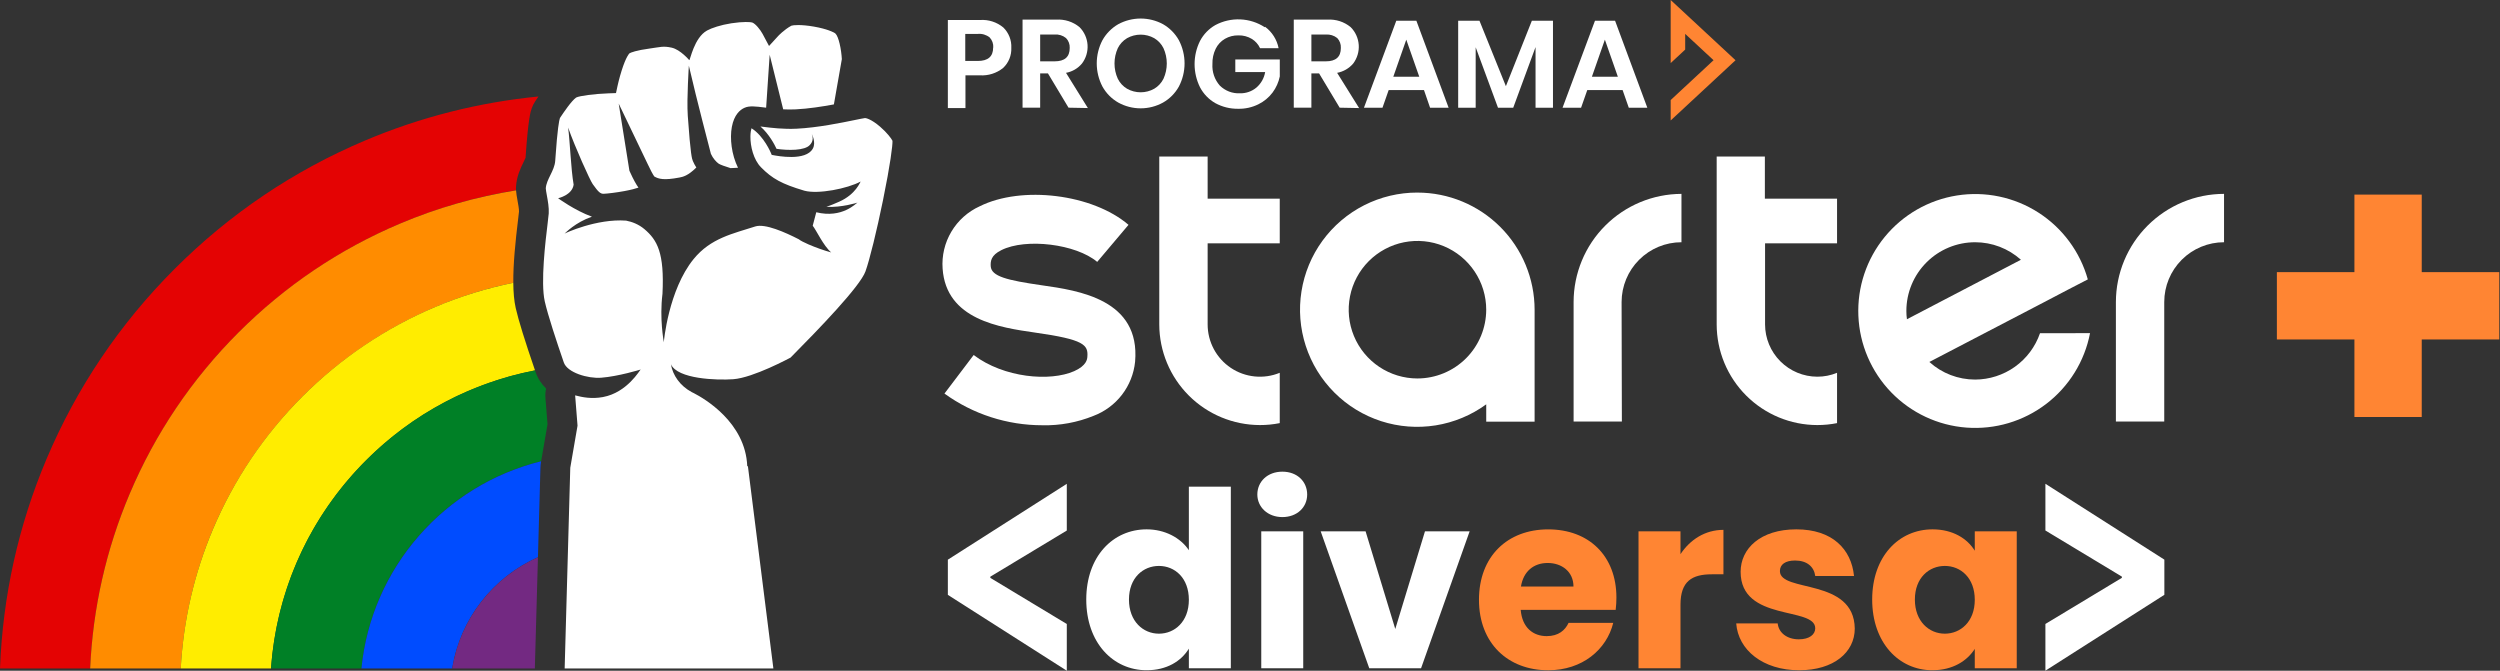
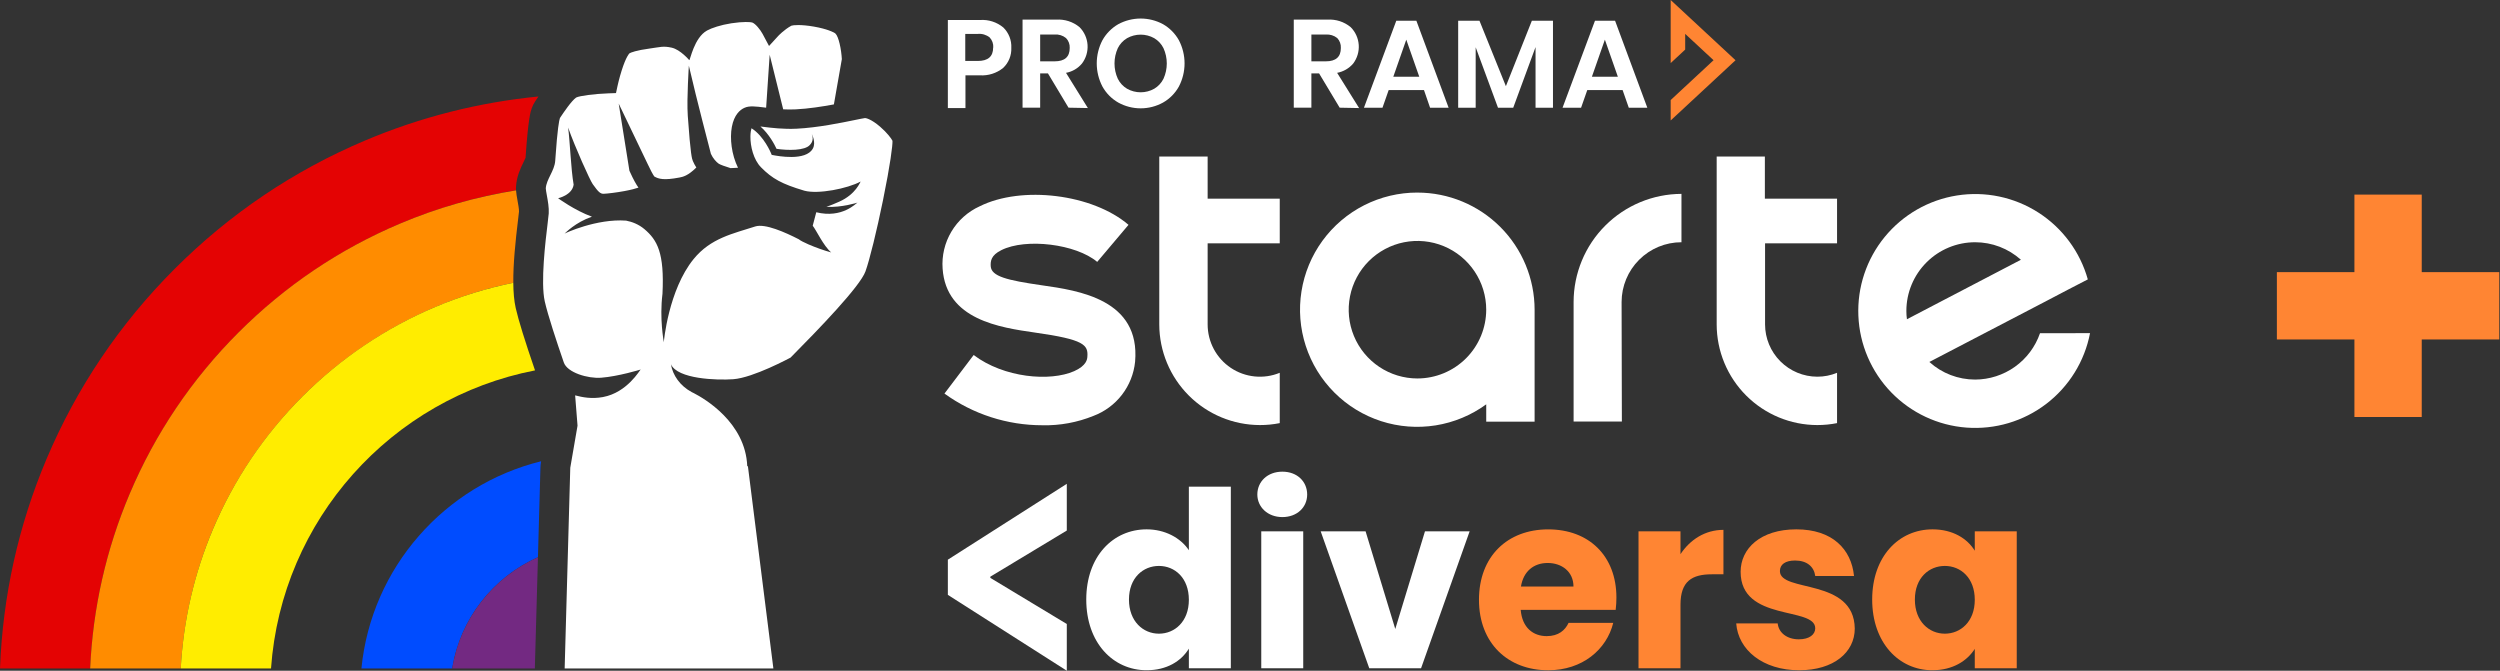
<svg xmlns="http://www.w3.org/2000/svg" width="246" height="66" viewBox="0 0 246 66" fill="none">
  <rect x="0" y="0" width="246" height="66" fill="#333333" stroke="none" />
  <g clip-path="url(#clip0_8615_1079)">
    <path fill-rule="evenodd" clip-rule="evenodd" d="M159.592 41.481H154.842V29.718C154.845 26.901 155.963 24.199 157.952 22.206C159.942 20.211 162.64 19.086 165.456 19.077V23.836C163.895 23.836 162.399 24.455 161.294 25.558C160.189 26.661 159.567 28.157 159.565 29.718L159.592 41.481Z" fill="white" />
-     <path fill-rule="evenodd" clip-rule="evenodd" d="M212.963 41.481H208.204V29.718C208.208 26.897 209.331 24.193 211.326 22.199C213.32 20.204 216.024 19.082 218.845 19.077V23.836C217.285 23.836 215.789 24.456 214.685 25.559C213.582 26.662 212.962 28.158 212.962 29.718V41.481H212.963Z" fill="white" />
    <path fill-rule="evenodd" clip-rule="evenodd" d="M102.583 41.845C99.118 41.849 95.741 40.759 92.935 38.727L95.808 34.934C98.79 37.186 103.321 37.57 105.701 36.521C106.923 35.975 106.978 35.336 106.995 35.126C107.096 33.932 106.685 33.411 101.871 32.729C98.379 32.227 93.099 31.461 92.753 26.436C92.661 25.164 92.961 23.893 93.614 22.796C94.267 21.698 95.239 20.828 96.4 20.3C100.532 18.24 107.507 19.087 111.045 22.124L107.964 25.771C105.884 24.012 100.952 23.401 98.535 24.613C97.505 25.123 97.46 25.698 97.487 26.2C97.551 27.194 99.082 27.577 102.502 28.07C106.15 28.589 112.223 29.465 111.694 35.593C111.574 36.776 111.127 37.902 110.402 38.844C109.677 39.787 108.703 40.507 107.59 40.926C106.001 41.569 104.297 41.883 102.584 41.847L102.583 41.845Z" fill="white" />
    <path fill-rule="evenodd" clip-rule="evenodd" d="M180.766 23.945V19.55H173.663V15.401H168.921V31.924C168.924 34.55 169.969 37.067 171.825 38.923C173.681 40.779 176.2 41.824 178.824 41.826C179.477 41.826 180.127 41.764 180.766 41.635V36.683C180.15 36.938 179.491 37.068 178.824 37.067C177.462 37.064 176.155 36.522 175.191 35.557C174.226 34.593 173.684 33.286 173.682 31.924V23.945H180.767H180.766Z" fill="white" />
    <path fill-rule="evenodd" clip-rule="evenodd" d="M125.927 23.945V19.55H118.832V15.401H114.072V31.924C114.078 34.548 115.122 37.064 116.978 38.92C118.835 40.777 121.35 41.821 123.975 41.826C124.631 41.828 125.285 41.764 125.927 41.635V36.683C125.146 37.004 124.297 37.127 123.457 37.042C122.617 36.957 121.81 36.667 121.11 36.197C120.408 35.726 119.834 35.091 119.437 34.346C119.04 33.6 118.832 32.77 118.832 31.925V23.947H125.927V23.945Z" fill="white" />
    <path fill-rule="evenodd" clip-rule="evenodd" d="M139.477 37.241C138.139 37.241 136.831 36.844 135.718 36.1C134.606 35.356 133.738 34.3 133.227 33.064C132.714 31.828 132.581 30.466 132.842 29.154C133.103 27.842 133.748 26.635 134.694 25.69C135.641 24.744 136.846 24.099 138.158 23.838C139.47 23.577 140.831 23.712 142.068 24.223C143.304 24.736 144.36 25.602 145.104 26.716C145.848 27.828 146.244 29.136 146.244 30.474C146.241 32.268 145.527 33.987 144.26 35.256C142.991 36.525 141.272 37.237 139.478 37.24L139.477 37.241ZM139.477 18.949C137.656 18.945 135.86 19.372 134.236 20.195C132.612 21.019 131.206 22.216 130.133 23.687C129.06 25.159 128.352 26.864 128.066 28.663C127.779 30.462 127.923 32.302 128.486 34.035C129.049 35.767 130.013 37.34 131.303 38.628C132.59 39.916 134.165 40.879 135.899 41.441C137.632 42.002 139.473 42.144 141.271 41.857C143.068 41.569 144.774 40.86 146.245 39.786V41.491H151.005V30.476C151.002 27.42 149.788 24.489 147.627 22.329C145.466 20.168 142.535 18.952 139.48 18.951L139.477 18.949Z" fill="white" />
    <path fill-rule="evenodd" clip-rule="evenodd" d="M194.353 23.837C196.016 23.837 197.619 24.45 198.858 25.56L187.642 31.414C187.605 31.145 187.586 30.874 187.586 30.602C187.586 28.807 188.299 27.087 189.569 25.818C190.837 24.549 192.558 23.837 194.353 23.837ZM200.736 32.79C200.277 34.119 199.416 35.271 198.272 36.088C197.128 36.905 195.759 37.346 194.353 37.35C192.688 37.35 191.082 36.734 189.849 35.617L201.065 29.773L201.466 29.563L203.554 28.468L205.441 27.493C204.68 24.776 202.946 22.435 200.572 20.913C198.196 19.39 195.344 18.793 192.558 19.236C189.771 19.678 187.245 21.129 185.458 23.312C183.669 25.494 182.747 28.258 182.864 31.077C182.981 33.896 184.129 36.573 186.09 38.601C188.052 40.629 190.689 41.866 193.503 42.076C196.317 42.286 199.11 41.456 201.351 39.742C203.592 38.029 205.126 35.552 205.66 32.781L200.736 32.79Z" fill="white" />
    <path fill-rule="evenodd" clip-rule="evenodd" d="M97.737 4.677C97.749 4.496 97.724 4.313 97.662 4.142C97.601 3.971 97.506 3.814 97.381 3.682C97.055 3.423 96.638 3.298 96.222 3.336H94.982V5.998H96.213C97.225 5.998 97.726 5.56 97.726 4.677H97.736H97.737ZM95.001 7.413V10.632H93.269V1.969H96.424C97.26 1.906 98.087 2.172 98.73 2.707C98.994 2.966 99.2 3.279 99.335 3.623C99.47 3.967 99.531 4.335 99.513 4.705C99.529 5.074 99.466 5.441 99.327 5.782C99.188 6.123 98.979 6.431 98.711 6.684C98.066 7.205 97.249 7.464 96.422 7.413H95H95.001Z" fill="white" />
    <path fill-rule="evenodd" clip-rule="evenodd" d="M102.352 6.035H103.774C104.768 6.035 105.26 5.597 105.26 4.721C105.27 4.542 105.243 4.364 105.18 4.195C105.118 4.027 105.021 3.874 104.896 3.745C104.581 3.489 104.179 3.364 103.774 3.398H102.352V6.034V6.035ZM105.142 10.595L103.117 7.221H102.352V10.595H100.619V1.932H103.92C104.755 1.874 105.581 2.138 106.226 2.671C106.691 3.139 106.971 3.76 107.015 4.418C107.058 5.076 106.862 5.729 106.463 6.254C106.063 6.733 105.508 7.055 104.895 7.167L107.046 10.632L105.141 10.595H105.142Z" fill="white" />
    <path fill-rule="evenodd" clip-rule="evenodd" d="M110.904 3.756C110.511 3.989 110.194 4.331 109.992 4.741C109.778 5.214 109.667 5.727 109.667 6.245C109.667 6.763 109.777 7.277 109.992 7.749C110.194 8.158 110.511 8.501 110.904 8.733C111.312 8.962 111.772 9.082 112.239 9.082C112.707 9.082 113.167 8.962 113.575 8.733C113.968 8.501 114.285 8.158 114.487 7.749C114.701 7.276 114.812 6.763 114.812 6.245C114.812 5.727 114.702 5.213 114.487 4.741C114.285 4.331 113.968 3.989 113.575 3.756C113.167 3.528 112.707 3.408 112.239 3.408C111.772 3.408 111.312 3.528 110.904 3.756ZM114.442 2.38C115.095 2.755 115.634 3.301 116.002 3.957C116.369 4.662 116.561 5.444 116.561 6.237C116.561 7.029 116.369 7.813 116.002 8.516C115.636 9.174 115.098 9.721 114.442 10.093C113.768 10.466 113.011 10.66 112.241 10.66C111.471 10.66 110.714 10.466 110.039 10.093C109.385 9.721 108.845 9.174 108.479 8.516C108.112 7.811 107.92 7.029 107.92 6.237C107.92 5.444 108.112 4.66 108.479 3.957C108.848 3.301 109.386 2.755 110.039 2.38C110.716 2.015 111.472 1.824 112.241 1.824C113.009 1.824 113.767 2.015 114.442 2.38Z" fill="white" />
-     <path fill-rule="evenodd" clip-rule="evenodd" d="M124.482 2.634C125.173 3.147 125.648 3.898 125.814 4.741H123.99C123.816 4.363 123.535 4.046 123.178 3.828C122.78 3.588 122.321 3.467 121.856 3.482C121.393 3.471 120.936 3.588 120.535 3.819C120.139 4.049 119.822 4.391 119.622 4.803C119.396 5.269 119.288 5.781 119.303 6.299C119.255 7.076 119.517 7.84 120.031 8.423C120.293 8.68 120.604 8.88 120.945 9.011C121.288 9.142 121.654 9.199 122.02 9.18C122.604 9.193 123.174 8.996 123.624 8.623C124.084 8.23 124.391 7.688 124.491 7.092H121.554V5.852H125.932V7.521C125.814 8.094 125.57 8.637 125.221 9.107C124.851 9.598 124.369 9.996 123.816 10.266C123.2 10.568 122.523 10.718 121.837 10.704C121.051 10.716 120.275 10.524 119.585 10.148C118.945 9.782 118.424 9.241 118.081 8.588C117.73 7.88 117.547 7.099 117.547 6.309C117.547 5.519 117.729 4.738 118.081 4.03C118.424 3.377 118.946 2.836 119.585 2.47C120.341 2.066 121.193 1.871 122.048 1.908C122.905 1.945 123.736 2.211 124.454 2.679L124.481 2.633L124.482 2.634Z" fill="white" />
    <path fill-rule="evenodd" clip-rule="evenodd" d="M129.041 6.035H130.463C131.448 6.035 131.94 5.597 131.94 4.722C131.95 4.543 131.924 4.365 131.863 4.197C131.802 4.029 131.708 3.876 131.585 3.745C131.269 3.492 130.867 3.369 130.463 3.398H129.041V6.034V6.035ZM131.822 10.595L129.797 7.221H129.04V10.595H127.307V1.932H130.608C131.44 1.875 132.263 2.139 132.906 2.671C133.372 3.137 133.654 3.757 133.7 4.417C133.745 5.075 133.55 5.728 133.152 6.256C132.745 6.73 132.189 7.052 131.574 7.168L133.735 10.633L131.821 10.596L131.822 10.595Z" fill="white" />
    <path fill-rule="evenodd" clip-rule="evenodd" d="M139.655 7.55L138.378 3.903L137.101 7.55H139.655ZM140.12 8.862H136.646L136.035 10.604H134.211L137.394 2.042H139.372L142.545 10.604H140.721L140.119 8.862H140.12Z" fill="white" />
    <path fill-rule="evenodd" clip-rule="evenodd" d="M152.813 2.042V10.604H151.098V4.632L148.9 10.604H147.404L145.207 4.651V10.604H143.484V2.042H145.581L148.18 8.48L150.734 2.042H152.813Z" fill="white" />
    <path fill-rule="evenodd" clip-rule="evenodd" d="M159.197 7.55L157.92 3.903L156.643 7.55H159.196H159.197ZM159.662 8.862H156.188L155.577 10.604H153.753L156.945 2.042H158.924L162.098 10.604H160.274L159.664 8.862H159.662Z" fill="white" />
    <path fill-rule="evenodd" clip-rule="evenodd" d="M164.394 11.854L170.777 5.928L164.394 0V6.208L165.822 4.879V3.334L168.614 5.925L164.394 9.844V11.851V11.854Z" fill="#FF8533" />
    <path d="M245.93 26.779H238.299V19.149H231.675V26.779H224.045V33.403H231.675V41.034H238.299V33.403H245.93V26.779Z" fill="#FF8533" />
    <path d="M112.83 52.088C114.616 52.088 116.163 52.91 116.984 54.142V47.886H121.114V65.758H116.984V63.826C116.235 65.058 114.811 65.951 112.83 65.951C109.521 65.951 106.888 63.246 106.888 58.995C106.888 54.744 109.521 52.088 112.83 52.088ZM114.037 55.688C112.491 55.688 111.09 56.847 111.09 58.997C111.09 61.147 112.491 62.354 114.037 62.354C115.583 62.354 116.984 61.171 116.984 59.021C116.984 56.871 115.608 55.688 114.037 55.688Z" fill="white" />
    <path d="M123.722 48.659C123.722 47.402 124.712 46.412 126.186 46.412C127.66 46.412 128.626 47.402 128.626 48.659C128.626 49.915 127.636 50.881 126.186 50.881C124.737 50.881 123.722 49.891 123.722 48.659ZM124.108 52.281H128.238V65.758H124.108V52.281Z" fill="white" />
    <path d="M134.373 52.281L137.295 61.893L140.218 52.281H144.613L139.832 65.758H134.736L129.955 52.281H134.374H134.373Z" fill="white" />
    <path d="M152.342 65.953C148.38 65.953 145.531 63.295 145.531 59.021C145.531 54.747 148.333 52.09 152.342 52.09C156.351 52.09 159.055 54.698 159.055 58.804C159.055 59.19 159.031 59.601 158.983 60.011H149.637C149.782 61.774 150.869 62.595 152.197 62.595C153.356 62.595 154.009 62.016 154.347 61.291H158.743C158.09 63.924 155.699 65.953 152.343 65.953H152.342ZM149.661 57.716H154.83C154.83 56.243 153.672 55.397 152.294 55.397C150.916 55.397 149.903 56.218 149.661 57.716Z" fill="#FF8533" />
    <path d="M165.36 65.76H161.23V52.283H165.36V54.53C166.302 53.105 167.775 52.139 169.587 52.139V56.511H168.451C166.494 56.511 165.36 57.187 165.36 59.506V65.761V65.76Z" fill="#FF8533" />
    <path d="M177.049 65.953C173.451 65.953 171.036 63.948 170.843 61.34H174.924C175.02 62.282 175.866 62.909 177 62.909C178.062 62.909 178.619 62.426 178.619 61.822C178.619 59.648 171.277 61.219 171.277 56.267C171.277 53.973 173.233 52.088 176.76 52.088C180.286 52.088 182.169 54.021 182.436 56.677H178.62C178.499 55.759 177.799 55.155 176.64 55.155C175.674 55.155 175.143 55.541 175.143 56.194C175.143 58.344 182.437 56.822 182.509 61.846C182.509 64.189 180.433 65.951 177.051 65.951L177.049 65.953Z" fill="#FF8533" />
    <path d="M190.163 52.088C192.168 52.088 193.593 53.006 194.318 54.189V52.282H198.448V65.758H194.318V63.85C193.568 65.033 192.145 65.951 190.14 65.951C186.856 65.951 184.223 63.246 184.223 58.995C184.223 54.744 186.856 52.088 190.165 52.088H190.163ZM191.371 55.688C189.825 55.688 188.424 56.847 188.424 58.997C188.424 61.147 189.825 62.354 191.371 62.354C192.917 62.354 194.318 61.171 194.318 59.021C194.318 56.871 192.941 55.688 191.371 55.688Z" fill="#FF8533" />
    <path d="M93.269 58.536V55.072L104.973 47.608V52.206L97.449 56.744V56.863L104.973 61.401V65.999L93.269 58.535V58.536Z" fill="white" />
-     <path d="M212.973 58.532V55.068L201.268 47.603V52.201L208.792 56.739V56.859L201.268 61.397V65.995L212.973 58.53V58.532Z" fill="white" />
    <path d="M55.562 65.782L55.592 64.704L56.115 46.024L56.829 41.887L56.594 38.904C57.306 39.092 58.216 39.276 59.33 39.07C61.729 38.627 62.972 36.383 63.044 36.36C63.028 36.366 60.84 37.04 59.153 37.168C57.85 37.267 55.812 36.667 55.476 35.66C54.766 33.598 53.909 31.008 53.606 29.663C53.181 27.782 53.677 23.703 53.889 21.963C53.947 21.487 53.986 21.173 53.996 20.996C54.03 20.432 53.913 19.788 53.81 19.22C53.765 18.975 53.705 18.642 53.705 18.533C53.731 18.095 53.949 17.652 54.16 17.222C54.376 16.782 54.597 16.327 54.633 15.832L54.647 15.641C54.853 12.623 55.023 11.823 55.097 11.613C55.12 11.577 55.146 11.539 55.174 11.497C55.462 11.067 56.225 9.93 56.692 9.599C57.017 9.427 58.495 9.234 59.87 9.185L60.614 9.159L60.77 8.432C60.772 8.425 60.925 7.715 61.175 6.929C61.602 5.583 61.91 5.276 61.935 5.251C62.048 5.175 62.615 4.948 63.939 4.774C64.952 4.64 65.24 4.5 66.097 4.691C66.952 4.883 67.823 5.919 67.823 5.919C67.915 5.943 68.297 3.708 69.573 3.003C70.028 2.752 70.926 2.451 71.961 2.292C73.132 2.111 73.862 2.164 74.014 2.213C74.349 2.329 74.823 2.939 75.038 3.334L75.672 4.525L76.583 3.531C76.583 3.531 77.146 2.927 77.871 2.529C78.043 2.463 78.823 2.397 80.088 2.618C81.382 2.844 82.074 3.176 82.206 3.301C82.524 3.602 82.784 4.835 82.837 5.819L82.055 10.274C80.899 10.488 79.545 10.699 78.298 10.761C77.872 10.783 77.459 10.778 77.066 10.757L75.736 5.386L75.388 10.597C75.351 10.593 75.314 10.587 75.278 10.583C74.319 10.464 73.741 10.392 73.257 10.608C72.813 10.806 72.24 11.292 72.015 12.482C71.803 13.613 71.977 15.196 72.619 16.507L71.887 16.544C71.377 16.391 70.855 16.198 70.721 16.108C70.483 15.944 70.145 15.571 69.952 15.135C69.805 14.546 68.61 10.042 67.783 6.463C67.783 6.472 67.734 7.227 67.692 8.258C67.651 9.248 67.615 10.495 67.678 11.406C67.954 15.314 68.09 15.635 68.18 15.849C68.271 16.065 68.388 16.277 68.519 16.483C67.685 17.309 67.19 17.404 66.85 17.47C65.32 17.761 64.809 17.613 64.381 17.364C64.246 17.179 63.97 16.659 63.743 16.164L60.88 10.196L61.934 16.798L61.968 16.873C62.335 17.689 62.613 18.169 62.824 18.462C62.554 18.556 62.112 18.677 61.447 18.801C60.65 18.949 59.806 19.049 59.416 19.068C59.069 19.084 58.866 18.875 58.345 18.146L58.318 18.108C58.05 17.731 56.599 14.515 55.902 12.552C56.085 13.871 56.174 16.608 56.446 18.173C56.301 19.209 54.917 19.506 54.917 19.506C54.917 19.506 56.546 20.704 58.245 21.322C56.605 21.889 55.638 22.919 55.552 22.99C55.586 22.95 58.713 21.498 61.611 21.71C62.194 21.824 62.84 22.065 63.41 22.546C64.677 23.619 65.388 24.88 65.188 28.907C64.884 31.39 65.307 33.53 65.319 33.681C65.315 33.631 65.777 28.529 68.251 25.492C69.937 23.422 72.129 22.994 74.312 22.285C75.282 21.97 77.278 22.869 78.605 23.546C78.734 23.661 79.096 23.85 79.573 24.057C79.573 24.057 79.575 24.057 79.576 24.057C80.218 24.334 81.058 24.643 81.791 24.84C81.022 24.19 80.312 22.627 79.971 22.212C80.053 21.884 80.188 21.381 80.321 20.886C82.888 21.52 84.254 19.979 84.377 19.937C84.377 19.937 82.824 20.438 81.32 20.354C81.707 20.22 82.123 20.048 82.583 19.844C84.23 19.11 84.649 17.886 84.689 17.863C83.384 18.563 80.509 19.13 79.159 18.767C79.142 18.763 79.126 18.758 79.111 18.753C76.942 18.104 75.993 17.589 74.883 16.462C74.145 15.713 73.828 14.395 73.841 13.421C73.847 13.06 73.894 12.799 73.946 12.62C75.17 13.387 75.859 15.052 75.866 15.069L75.936 15.241L76.118 15.274C76.44 15.331 79.299 15.899 79.988 14.611C80.316 13.999 79.882 13.191 79.882 13.191C80.132 13.831 79.768 14.169 79.703 14.249C79.217 14.841 77.498 14.811 76.41 14.644C76.221 14.235 75.687 13.202 74.826 12.446C74.9 12.456 74.973 12.464 75.044 12.473C75.909 12.581 77.093 12.729 78.396 12.664C80.471 12.559 82.751 12.09 84.113 11.81C84.544 11.722 84.951 11.637 85.1 11.62C85.217 11.606 85.746 11.732 86.604 12.469C87.285 13.056 87.712 13.629 87.821 13.854C87.84 14.299 87.613 16.152 86.887 19.704C86.267 22.739 85.575 25.55 85.164 26.701C84.638 28.175 80.581 32.374 77.792 35.187C77.769 35.195 74.132 37.172 72.15 37.315C70.53 37.43 66.669 37.304 66.019 35.843C66.196 36.926 66.911 37.962 68.067 38.584C68.067 38.584 68.078 38.59 68.093 38.597C68.157 38.631 68.222 38.662 68.289 38.694C69.288 39.208 73.364 41.565 73.529 45.878L73.594 45.875L76.1 65.776H55.57L55.562 65.782Z" fill="white" />
    <path d="M50.772 18.526C50.772 18.471 50.773 18.415 50.777 18.359C50.839 17.336 51.234 16.527 51.523 15.937C51.586 15.806 51.675 15.626 51.714 15.526L51.72 15.439C51.979 11.651 52.203 11.003 52.322 10.655C52.406 10.413 52.521 10.183 52.663 9.971L52.734 9.865C52.82 9.737 52.903 9.616 52.986 9.495C47.1 10.072 41.375 11.52 35.905 13.835C28.894 16.8 22.599 21.043 17.195 26.448C11.79 31.852 7.547 38.147 4.582 45.158C1.807 51.72 0.272 58.647 0 65.779H8.871C9.95 41.937 27.723 22.454 50.777 18.723C50.773 18.657 50.77 18.591 50.77 18.526H50.772Z" fill="#E40303" />
    <path d="M50.979 21.609C51.021 21.262 51.063 20.918 51.07 20.819C51.082 20.608 50.989 20.09 50.926 19.746C50.849 19.323 50.797 19.018 50.779 18.73C46.864 19.361 43.041 20.446 39.357 22.005C33.401 24.523 28.054 28.128 23.464 32.718C18.875 37.308 15.269 42.655 12.751 48.611C10.438 54.078 9.138 59.844 8.871 65.78H17.787C18.824 46.96 32.524 31.524 50.51 27.826C50.492 25.984 50.714 23.787 50.979 21.609Z" fill="#FF8C00" />
    <path d="M50.746 30.31C50.587 29.607 50.517 28.761 50.508 27.825C47.883 28.364 45.315 29.154 42.822 30.208C37.926 32.279 33.531 35.241 29.759 39.013C25.986 42.785 23.024 47.181 20.953 52.076C19.105 56.446 18.044 61.045 17.785 65.779H26.668C27.701 51.124 38.53 39.188 52.646 36.446C51.65 33.548 51.011 31.483 50.746 30.31Z" fill="#FFED00" />
-     <path d="M53.876 41.75L53.67 39.135C53.645 38.829 53.67 38.525 53.738 38.234C53.279 37.782 52.916 37.242 52.701 36.606C52.682 36.551 52.665 36.498 52.646 36.445C46.39 37.653 40.634 40.677 36.029 45.282C30.485 50.826 27.21 58.034 26.668 65.778H35.564C36.536 55.824 43.756 47.709 53.248 45.384L53.875 41.749L53.876 41.75Z" fill="#008026" />
    <path d="M53.183 45.942C53.187 45.802 53.2 45.663 53.225 45.526L53.248 45.388C43.767 47.719 36.539 55.842 35.564 65.78H44.498C45.28 60.869 48.531 56.792 52.933 54.831L53.181 45.942H53.183Z" fill="#004CFF" />
    <path d="M52.63 65.7L52.934 54.834C48.536 56.798 45.283 60.877 44.5 65.778H52.632C52.632 65.753 52.63 65.725 52.631 65.7H52.63Z" fill="#732982" />
  </g>
  <defs>
    <clipPath id="clip0_8615_1079">
      <rect width="245.93" height="66" fill="white" />
    </clipPath>
  </defs>
</svg>